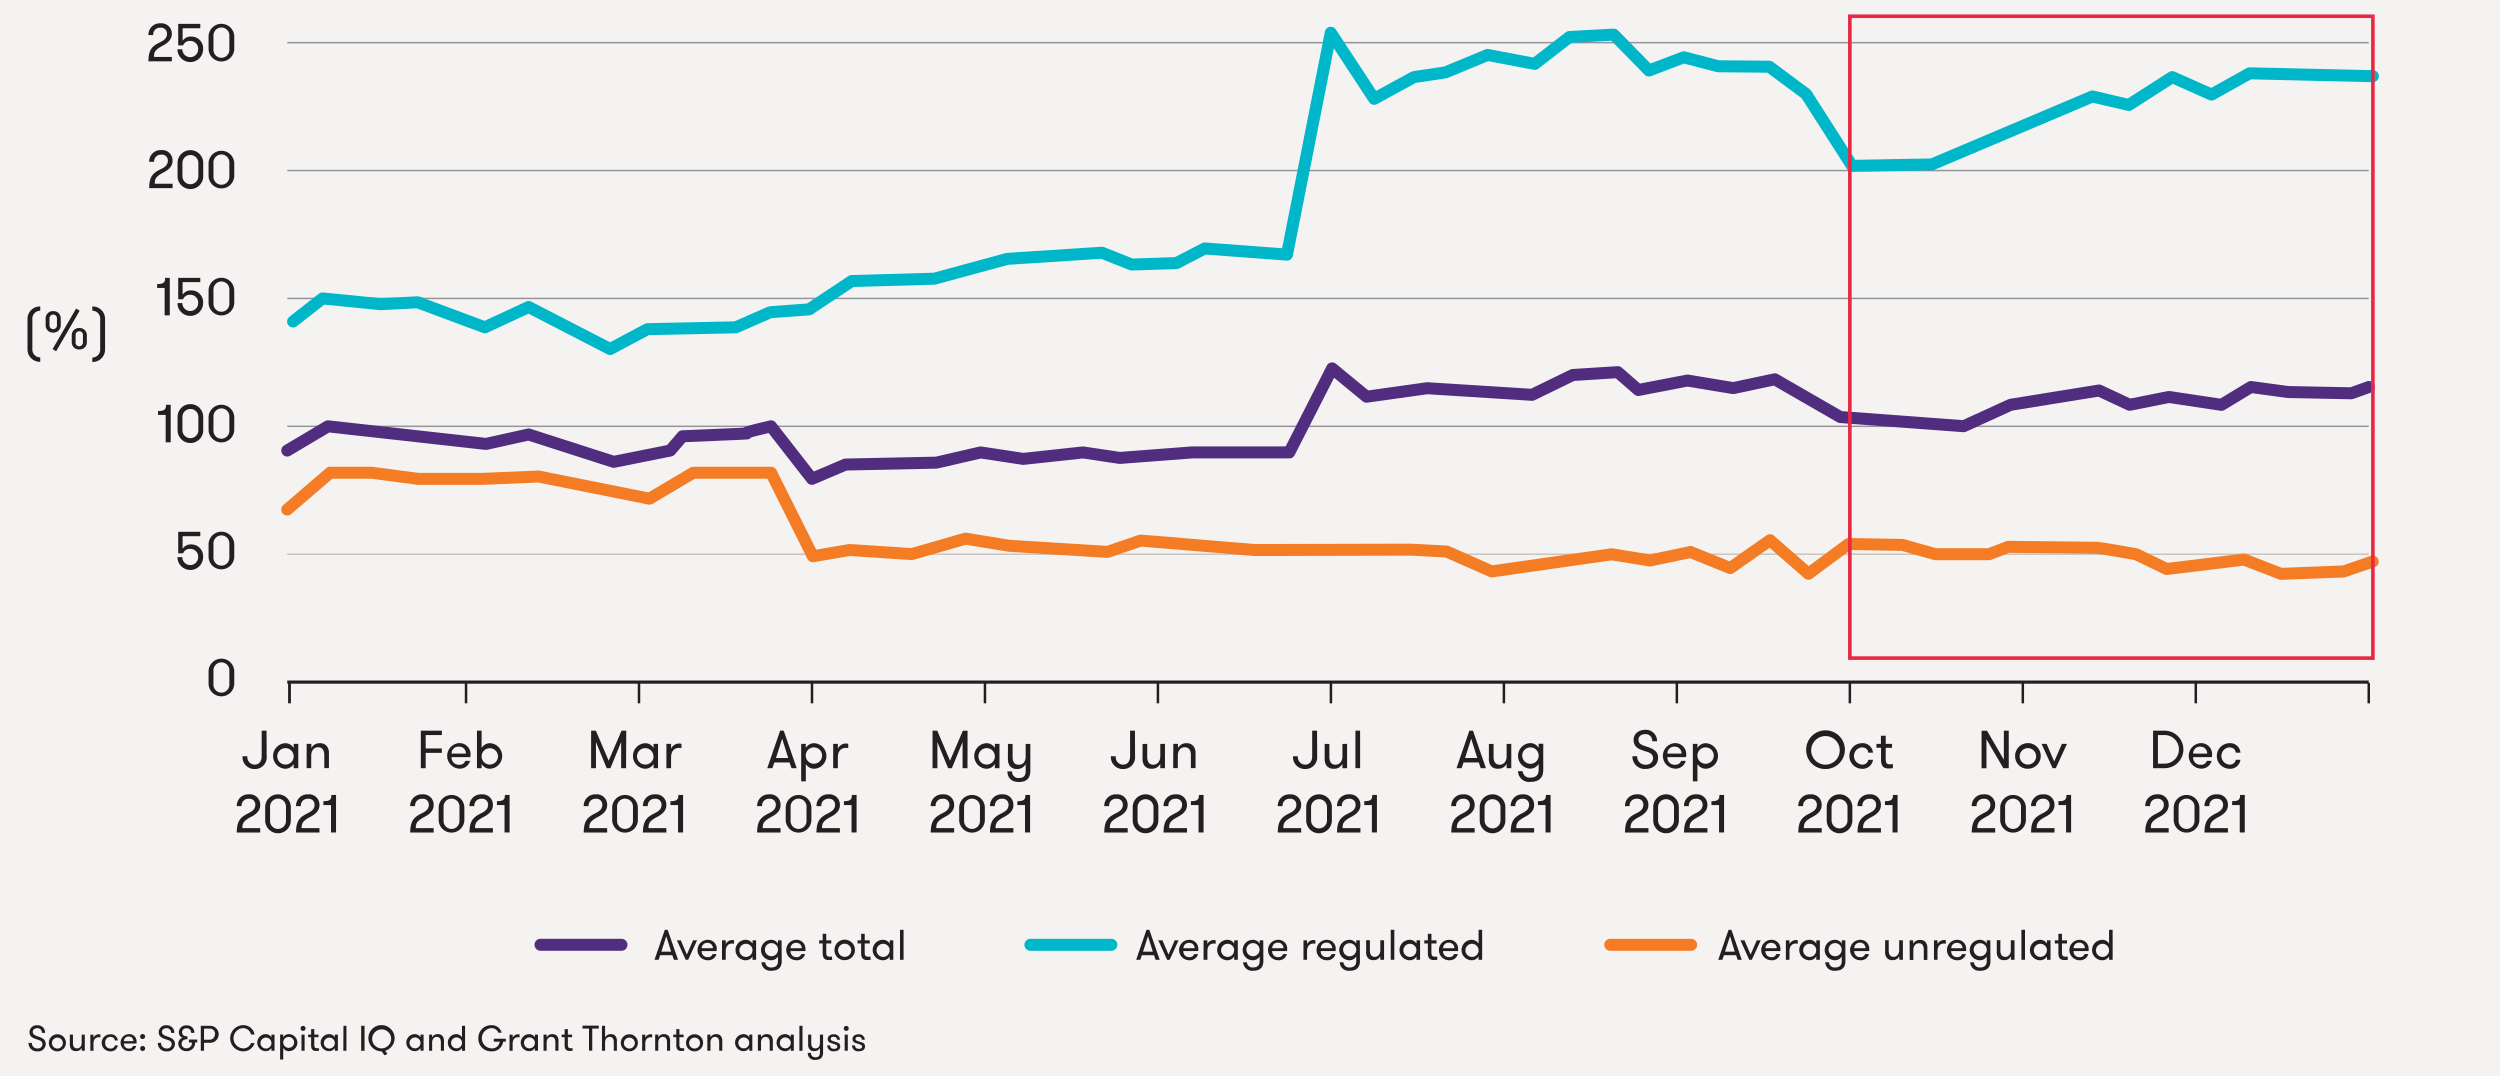
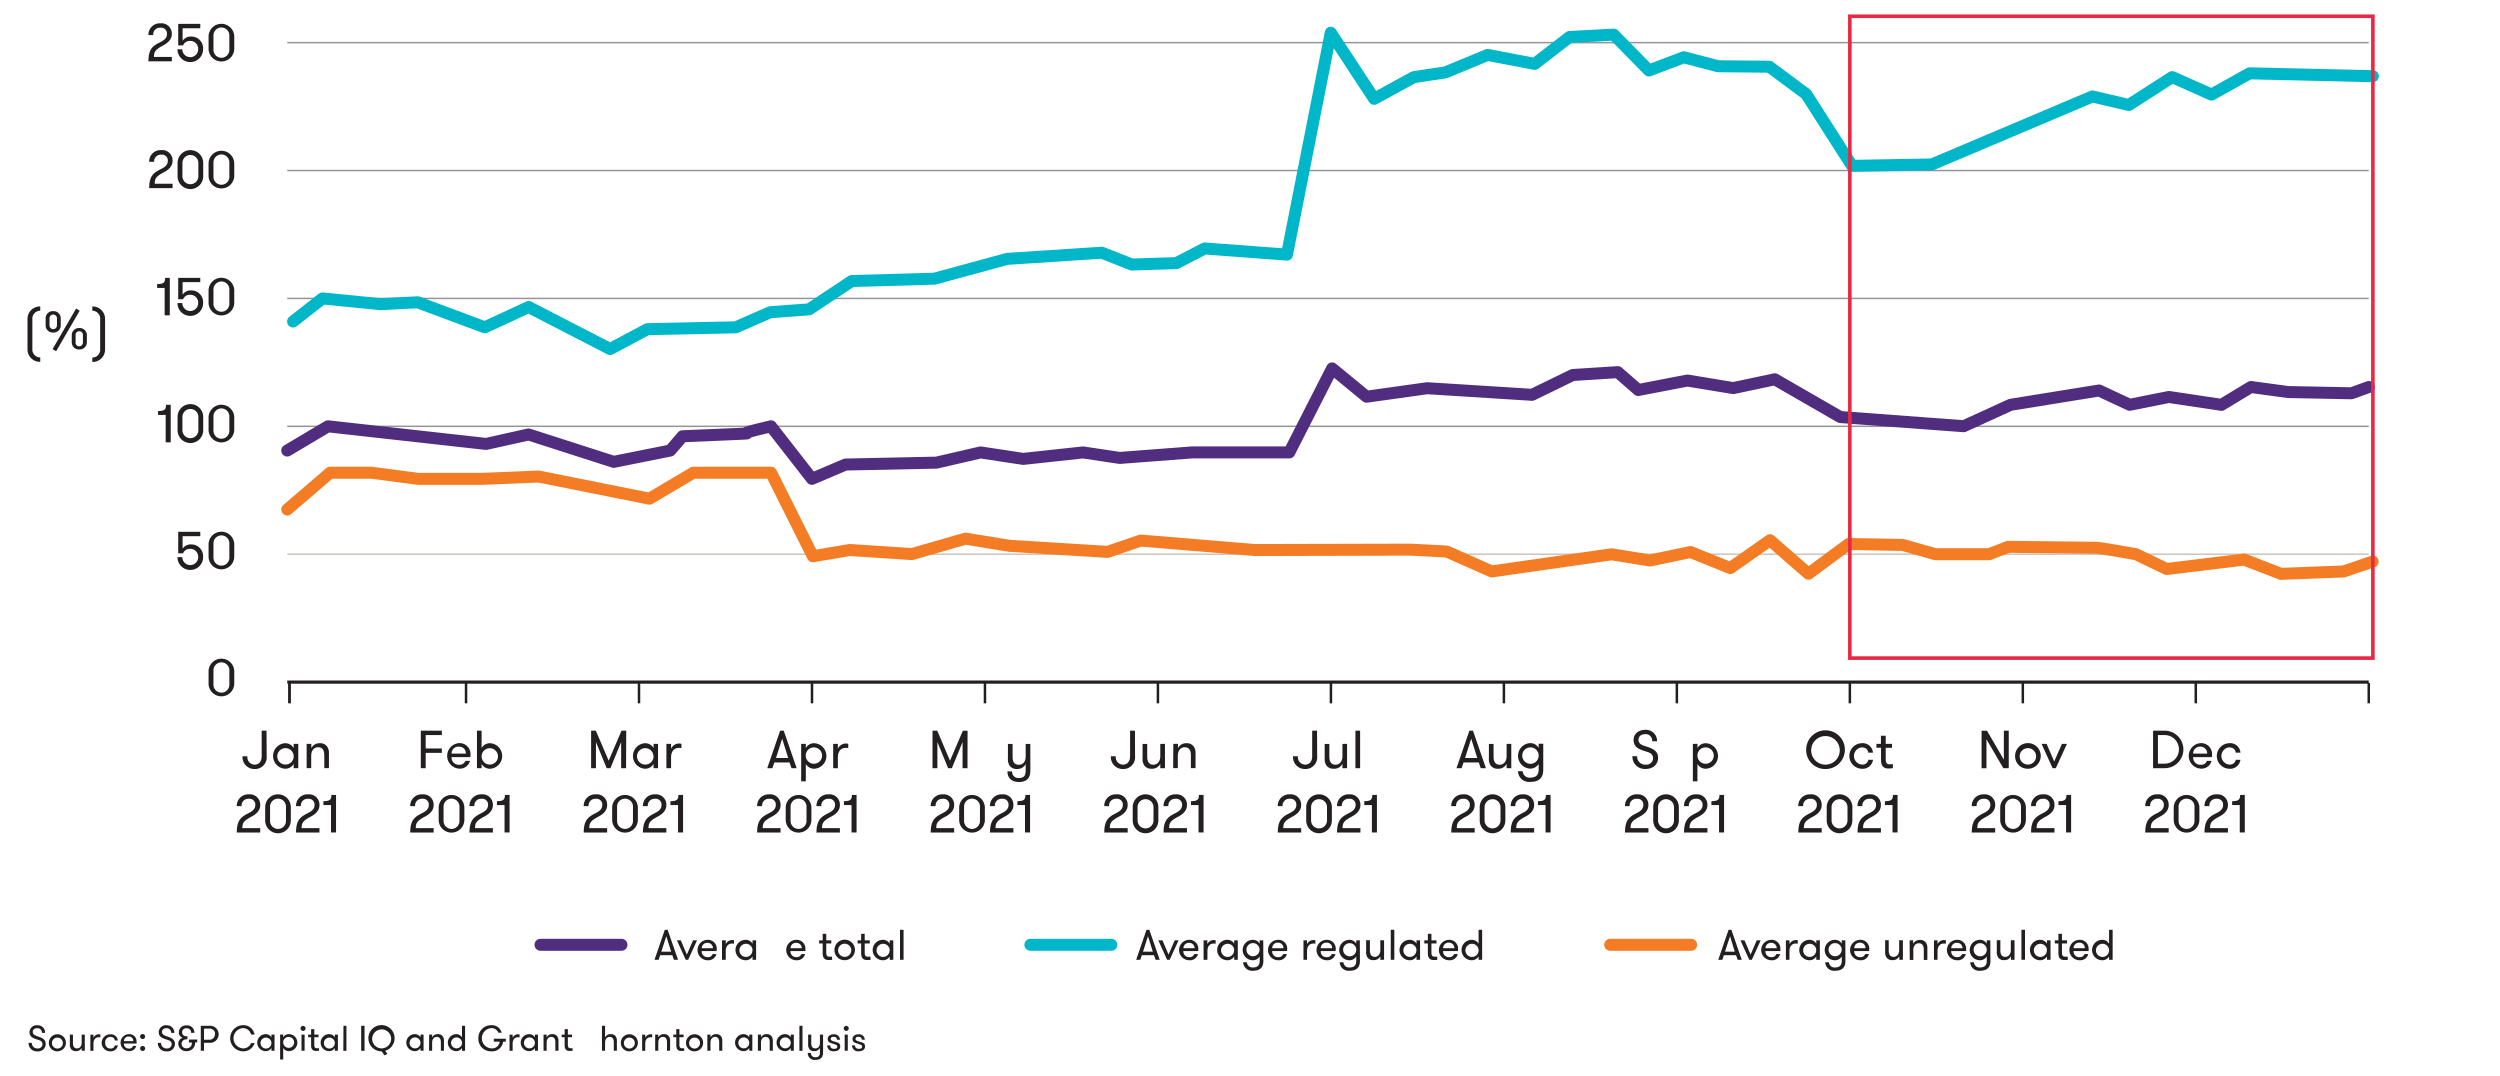
<svg xmlns="http://www.w3.org/2000/svg" viewBox="0 0 700 301.41">
  <defs>
    <style>.cls-1{fill:#f4f3f1;}.cls-2{fill:#231f20;}.cls-10,.cls-11,.cls-12,.cls-13,.cls-3,.cls-4,.cls-5,.cls-6,.cls-7,.cls-8,.cls-9{fill:none;}.cls-3,.cls-9{stroke:#502d7f;}.cls-10,.cls-3,.cls-4,.cls-5,.cls-9{stroke-linecap:round;stroke-width:3.36px;}.cls-11,.cls-12,.cls-13,.cls-3,.cls-4,.cls-6,.cls-7,.cls-8{stroke-miterlimit:10;}.cls-10,.cls-4{stroke:#00b6c9;}.cls-5{stroke:#f47c25;}.cls-10,.cls-5,.cls-9{stroke-linejoin:round;}.cls-11,.cls-12,.cls-6{stroke:#231f20;}.cls-6{stroke-width:0.89px;}.cls-7{stroke:#cbc4bc;}.cls-7,.cls-8{stroke-width:0.42px;}.cls-8{stroke:#939598;}.cls-11{stroke-width:0.79px;}.cls-12{stroke-width:0.7px;}.cls-13{stroke:#e82943;stroke-width:1.01px;}</style>
  </defs>
  <g id="Layer_2" data-name="Layer 2">
    <g id="Layer_2-2" data-name="Layer 2">
-       <rect class="cls-1" width="700" height="301.41" />
      <path class="cls-2" d="M58.4,187.84a3.6,3.6,0,0,1,7.19,0v3.72a3.6,3.6,0,0,1-7.19,0Zm5.82,0a2.23,2.23,0,1,0-4.45,0v3.72a2.23,2.23,0,1,0,4.45,0Z" />
      <path class="cls-2" d="M49.9,148.9h6.18v1.23H51.13v3.51a2.7,2.7,0,0,1,2.35-1.2A3.3,3.3,0,0,1,56.87,156a3.59,3.59,0,0,1-7.18,0h1.36a2.22,2.22,0,1,0,4.44,0,2.19,2.19,0,0,0-2.23-2.32,2,2,0,0,0-2,1.26H49.9Z" />
      <path class="cls-2" d="M58.4,152.29a3.6,3.6,0,0,1,7.19,0V156a3.6,3.6,0,0,1-7.19,0Zm5.82,0a2.23,2.23,0,1,0-4.45,0V156a2.23,2.23,0,1,0,4.45,0Z" />
      <path class="cls-2" d="M44.26,115.09c1.87,0,2.23-.48,2.23-1.74H47.8v10.5H46.39v-7.67H44.26Z" />
      <path class="cls-2" d="M49.72,116.74a3.59,3.59,0,0,1,7.18,0v3.72a3.59,3.59,0,0,1-7.18,0Zm5.82,0a2.23,2.23,0,1,0-4.46,0v3.72a2.23,2.23,0,1,0,4.46,0Z" />
      <path class="cls-2" d="M58.4,116.74a3.6,3.6,0,0,1,7.19,0v3.72a3.6,3.6,0,0,1-7.19,0Zm5.82,0a2.23,2.23,0,1,0-4.45,0v3.72a2.23,2.23,0,1,0,4.45,0Z" />
      <path class="cls-2" d="M44,79.54c1.88,0,2.24-.48,2.24-1.74h1.3V88.3H46.1V80.63H44Z" />
      <path class="cls-2" d="M49.9,77.8h6.18V79H51.13v3.51a2.7,2.7,0,0,1,2.35-1.2,3.3,3.3,0,0,1,3.39,3.55,3.59,3.59,0,0,1-7.18,0h1.36a2.22,2.22,0,1,0,4.44,0,2.19,2.19,0,0,0-2.23-2.32,2,2,0,0,0-2,1.26H49.9Z" />
      <path class="cls-2" d="M58.4,81.19a3.6,3.6,0,0,1,7.19,0v3.72a3.6,3.6,0,0,1-7.19,0Zm5.82,0a2.23,2.23,0,1,0-4.45,0v3.72a2.23,2.23,0,1,0,4.45,0Z" />
      <path class="cls-2" d="M44.72,47.51C45.8,47,47,46.41,47,45a1.64,1.64,0,0,0-1.85-1.69,1.88,1.88,0,0,0-2,2H41.77a3.19,3.19,0,0,1,3.36-3.28,2.9,2.9,0,0,1,3.19,3c0,2-1.92,2.93-2.83,3.41-1.76,1-2.16,1.56-2.16,3h5v1.23H41.77C41.77,49.43,42.89,48.47,44.72,47.51Z" />
      <path class="cls-2" d="M49.72,45.63a3.59,3.59,0,0,1,7.18,0v3.72a3.59,3.59,0,0,1-7.18,0Zm5.82,0a2.23,2.23,0,1,0-4.46,0v3.72a2.23,2.23,0,1,0,4.46,0Z" />
      <path class="cls-2" d="M58.4,45.63a3.6,3.6,0,0,1,7.19,0v3.72a3.6,3.6,0,0,1-7.19,0Zm5.82,0a2.23,2.23,0,1,0-4.45,0v3.72a2.23,2.23,0,1,0,4.45,0Z" />
      <path class="cls-2" d="M44.51,12c1.08-.54,2.24-1.1,2.24-2.51A1.64,1.64,0,0,0,44.9,7.76a1.88,1.88,0,0,0-2,2.05H41.56a3.19,3.19,0,0,1,3.36-3.28,2.9,2.9,0,0,1,3.19,3c0,1.95-1.92,2.93-2.83,3.41-1.76,1-2.16,1.56-2.16,3h5v1.23H41.56C41.56,13.88,42.68,12.92,44.51,12Z" />
      <path class="cls-2" d="M49.9,6.69h6.18V7.92H51.13v3.51a2.73,2.73,0,0,1,2.35-1.2,3.3,3.3,0,0,1,3.39,3.56,3.59,3.59,0,0,1-7.18,0h1.36a2.22,2.22,0,1,0,4.44,0,2.2,2.2,0,0,0-2.23-2.33,2,2,0,0,0-2,1.26H49.9Z" />
      <path class="cls-2" d="M58.4,10.08a3.6,3.6,0,0,1,7.19,0V13.8a3.6,3.6,0,0,1-7.19,0Zm5.82,0a2.23,2.23,0,1,0-4.45,0V13.8a2.23,2.23,0,1,0,4.45,0Z" />
      <line class="cls-3" x1="151.34" y1="264.54" x2="174.01" y2="264.54" />
      <line class="cls-4" x1="288.51" y1="264.54" x2="311.18" y2="264.54" />
      <line class="cls-5" x1="450.86" y1="264.54" x2="473.52" y2="264.54" />
      <line class="cls-6" x1="80.43" y1="190.99" x2="663.25" y2="190.99" />
      <line class="cls-7" x1="80.43" y1="155.18" x2="663.25" y2="155.18" />
      <line class="cls-8" x1="80.43" y1="119.37" x2="663.25" y2="119.37" />
      <line class="cls-8" x1="80.43" y1="83.56" x2="663.25" y2="83.56" />
      <line class="cls-8" x1="80.43" y1="47.75" x2="663.25" y2="47.75" />
      <line class="cls-8" x1="80.43" y1="11.94" x2="663.25" y2="11.94" />
      <path class="cls-9" d="M80.43,126.15l11.41-6.78,44.26,4.93L148,121.65l23.85,7.67,15.82-3.17,3.44-4s19.72-.79,17.88-.79,6.88-2,6.88-2l11.47,14.71,9.4-4,25.45-.53,12.38-2.86,11.93,1.81,16.73-1.81,10.32,1.54,20.18-1.54H361L373,103.15l9.63,7.93,17-2.38,29.35,1.85L440.38,105l12.61-.8,5.73,5,13.76-2.65,12.84,2.12,11.62-2.47,18.34,10.57,34.55,2.57,13.14-6,24.77-4,8.56,4,11-2.19L622,113.36l8.26-5,10.39,1.41,17.73.35,4.89-1.76" />
      <polyline class="cls-10" points="82.06 90.02 90.31 83.56 106.52 85.17 116.95 84.64 135.75 91.65 148.02 85.96 170.83 97.73 181.27 92.17 206.03 91.65 215.66 87.42 226.55 86.62 238.48 78.69 261.64 78.03 282.05 72.48 308.53 70.76 316.9 74.07 329.39 73.67 337.31 69.57 360.35 71.29 372.62 9.17 384.77 27.67 395.89 21.59 404.72 20.27 416.53 15.38 429.71 17.89 439.46 10.36 451.84 9.69 461.7 19.74 471.45 16.04 481.08 18.55 495.41 18.68 505.73 26.35 518.57 46.44 540.92 46.04 585.87 27.01 596.07 29.39 608.22 21.59 619.23 26.48 629.89 20.53 664.4 21.33" />
      <path class="cls-5" d="M80.43,142.67l12-10.31H104l13.07,1.72h18l15.71-.66,31.07,6.21,12.27-7.27h21.78l11.7,23.39L237.9,154l17.43,1.14,15-4.32,12.27,2,27.51,1.71,9.29-3.17,32,2.65L395,153.9l10.09.53L417.68,160l33.59-4.8L462,156.94l11.35-2.38,11.13,4.5,11.12-7.8,10.77,9.39,11.24-8.33,15.13.26,9.18,2.6h15l5.39-2.07s23.85.27,24.77.27,11,1.8,11,1.8l8.6,4.14,21.67-2.64,10.32,4,17.54-.67,8.14-2.77" />
      <line class="cls-11" x1="81.06" y1="190.83" x2="81.06" y2="196.93" />
      <line class="cls-12" x1="130.49" y1="191.22" x2="130.49" y2="196.93" />
      <line class="cls-12" x1="227.36" y1="191.22" x2="227.36" y2="196.93" />
      <line class="cls-12" x1="178.92" y1="191.22" x2="178.92" y2="196.93" />
      <line class="cls-12" x1="275.79" y1="191.22" x2="275.79" y2="196.93" />
      <line class="cls-12" x1="372.66" y1="191.22" x2="372.66" y2="196.93" />
      <line class="cls-12" x1="324.22" y1="191.22" x2="324.22" y2="196.93" />
      <line class="cls-12" x1="421.09" y1="191.22" x2="421.09" y2="196.93" />
      <line class="cls-12" x1="517.96" y1="191.22" x2="517.96" y2="196.93" />
      <line class="cls-12" x1="469.52" y1="191.22" x2="469.52" y2="196.93" />
      <line class="cls-12" x1="566.39" y1="191.22" x2="566.39" y2="196.93" />
      <line class="cls-12" x1="663.25" y1="191.22" x2="663.25" y2="196.93" />
      <line class="cls-12" x1="614.82" y1="191.22" x2="614.82" y2="196.93" />
      <path class="cls-2" d="M74.67,211.76a3.28,3.28,0,0,1-3.36,3.57,3.33,3.33,0,0,1-3.4-3.57h1.36a2.08,2.08,0,0,0,2,2.34c1.26,0,2-.93,2-2.34v-7.17h1.36Z" />
      <path class="cls-2" d="M83.52,208.28v6.81H82.23v-1.18a2.72,2.72,0,0,1-2.38,1.34,3.58,3.58,0,0,1,0-7.15,2.71,2.71,0,0,1,2.38,1.35v-1.17Zm-1.29,3.4a2.3,2.3,0,1,0-2.31,2.4A2.3,2.3,0,0,0,82.23,211.68Z" />
      <path class="cls-2" d="M85.86,208.28h1.31v1.2a2.54,2.54,0,0,1,2.4-1.38,2.34,2.34,0,0,1,2,.9,3.22,3.22,0,0,1,.53,2.07v4h-1.3v-3.62c0-1.26-.45-2.22-1.73-2.22s-1.93,1.12-1.93,2.33v3.51H85.86Z" />
      <path class="cls-2" d="M69.25,227.86c1.08-.54,2.24-1.1,2.24-2.51a1.63,1.63,0,0,0-1.84-1.69,1.87,1.87,0,0,0-2,2.05H66.3a3.2,3.2,0,0,1,3.36-3.29,2.9,2.9,0,0,1,3.2,3.05c0,1.95-1.92,2.93-2.84,3.4-1.75,1-2.16,1.56-2.16,3h5v1.23H66.3C66.3,229.78,67.43,228.82,69.25,227.86Z" />
      <path class="cls-2" d="M74.25,226a3.59,3.59,0,0,1,7.18,0v3.72a3.59,3.59,0,0,1-7.18,0Zm5.82,0a2.23,2.23,0,1,0-4.45,0v3.72a2.23,2.23,0,1,0,4.45,0Z" />
      <path class="cls-2" d="M85.84,227.86c1.08-.54,2.24-1.1,2.24-2.51a1.63,1.63,0,0,0-1.84-1.69,1.88,1.88,0,0,0-2,2.05H82.89a3.2,3.2,0,0,1,3.36-3.29,2.91,2.91,0,0,1,3.2,3.05c0,1.95-1.92,2.93-2.84,3.4-1.75,1-2.16,1.56-2.16,3h5v1.23H82.89C82.89,229.78,84,228.82,85.84,227.86Z" />
      <path class="cls-2" d="M90.55,224.33c1.88,0,2.24-.48,2.24-1.74h1.3v10.5H92.68v-7.67H90.55Z" />
      <path class="cls-2" d="M119.19,205.82v3.75h4.53v1.23h-4.53v4.29h-1.36v-10.5h5.89v1.23Z" />
      <path class="cls-2" d="M126.44,212a2,2,0,0,0,2.11,2.13,1.65,1.65,0,0,0,1.73-1.08h1.32a2.91,2.91,0,0,1-3,2.17,3.58,3.58,0,0,1,0-7.15,3.07,3.07,0,0,1,3.15,3.07,5.05,5.05,0,0,1-.06.86Zm0-1h4a1.84,1.84,0,0,0-1.92-1.93A1.87,1.87,0,0,0,126.45,211Z" />
      <path class="cls-2" d="M134.85,215.09h-1.3v-10.5h1.3v4.86a2.68,2.68,0,0,1,2.37-1.35,3.58,3.58,0,0,1,0,7.15,2.69,2.69,0,0,1-2.37-1.34Zm4.58-3.41a2.29,2.29,0,1,0-2.27,2.4A2.29,2.29,0,0,0,139.43,211.68Z" />
      <path class="cls-2" d="M117.84,227.86c1.08-.54,2.23-1.1,2.23-2.51a1.63,1.63,0,0,0-1.84-1.69,1.87,1.87,0,0,0-2,2.05h-1.37a3.2,3.2,0,0,1,3.36-3.29,2.9,2.9,0,0,1,3.2,3.05c0,1.95-1.92,2.93-2.84,3.4-1.75,1-2.16,1.56-2.16,3h5v1.23h-6.56C114.88,229.78,116,228.82,117.84,227.86Z" />
      <path class="cls-2" d="M122.83,226a3.6,3.6,0,0,1,7.19,0v3.72a3.6,3.6,0,0,1-7.19,0Zm5.82,0a2.23,2.23,0,1,0-4.45,0v3.72a2.23,2.23,0,1,0,4.45,0Z" />
      <path class="cls-2" d="M134.43,227.86c1.08-.54,2.23-1.1,2.23-2.51a1.63,1.63,0,0,0-1.84-1.69,1.87,1.87,0,0,0-2,2.05h-1.37a3.2,3.2,0,0,1,3.36-3.29,2.9,2.9,0,0,1,3.2,3.05c0,1.95-1.92,2.93-2.84,3.4-1.75,1-2.16,1.56-2.16,3h5v1.23h-6.56C131.47,229.78,132.6,228.82,134.43,227.86Z" />
      <path class="cls-2" d="M139.14,224.33c1.87,0,2.23-.48,2.23-1.74h1.31v10.5h-1.41v-7.67h-2.13Z" />
      <path class="cls-2" d="M175.3,215.09h-1.38v-7.32l-3,7.32h-1.05l-3-7.32v7.32h-1.36v-10.5h1.32l3.6,8.4,3.6-8.4h1.32Z" />
      <path class="cls-2" d="M184.25,208.28v6.81H183v-1.18a2.7,2.7,0,0,1-2.38,1.34,3.58,3.58,0,0,1,0-7.15,2.69,2.69,0,0,1,2.38,1.35v-1.17Zm-1.29,3.4a2.3,2.3,0,1,0-2.31,2.4A2.3,2.3,0,0,0,183,211.68Z" />
      <path class="cls-2" d="M190.81,209.48a2.53,2.53,0,0,0-.65-.07c-1.51,0-2.26,1.06-2.26,2.69v3h-1.31v-6.81h1.31v1.34a2.49,2.49,0,0,1,2.26-1.45,1.76,1.76,0,0,1,.65.11Z" />
      <path class="cls-2" d="M166.42,227.86c1.08-.54,2.23-1.1,2.23-2.51a1.63,1.63,0,0,0-1.84-1.69,1.87,1.87,0,0,0-2,2.05h-1.37a3.2,3.2,0,0,1,3.36-3.29,2.9,2.9,0,0,1,3.2,3.05c0,1.95-1.92,2.93-2.84,3.4-1.75,1-2.16,1.56-2.16,3h5v1.23h-6.56C163.46,229.78,164.59,228.82,166.42,227.86Z" />
      <path class="cls-2" d="M171.41,226a3.6,3.6,0,0,1,7.19,0v3.72a3.6,3.6,0,0,1-7.19,0Zm5.82,0a2.23,2.23,0,1,0-4.45,0v3.72a2.23,2.23,0,1,0,4.45,0Z" />
      <path class="cls-2" d="M183,227.86c1.08-.54,2.23-1.1,2.23-2.51a1.63,1.63,0,0,0-1.84-1.69,1.87,1.87,0,0,0-2,2.05h-1.37a3.2,3.2,0,0,1,3.36-3.29,2.9,2.9,0,0,1,3.2,3.05c0,1.95-1.92,2.93-2.84,3.4-1.75,1-2.16,1.56-2.16,3h5v1.23h-6.56C180.05,229.78,181.18,228.82,183,227.86Z" />
      <path class="cls-2" d="M187.72,224.33c1.87,0,2.23-.48,2.23-1.74h1.31v10.5h-1.41v-7.67h-2.13Z" />
      <path class="cls-2" d="M188.7,268.74l-.45-1.28h-3.41l-.43,1.28h-1.15l2.89-8.4h.79l2.91,8.4Zm-2.14-6.61-1.38,4.33h2.74Z" />
      <path class="cls-2" d="M190.62,263.29l1.7,4,1.73-4h1.12l-2.49,5.45H192l-2.47-5.45Z" />
      <path class="cls-2" d="M196.47,266.29a1.59,1.59,0,0,0,1.7,1.71,1.3,1.3,0,0,0,1.37-.87h1.06a2.32,2.32,0,0,1-2.43,1.74,2.86,2.86,0,0,1,0-5.72,2.46,2.46,0,0,1,2.52,2.46,3.82,3.82,0,0,1-.05.68Zm0-.79h3.15A1.47,1.47,0,0,0,198.1,264,1.5,1.5,0,0,0,196.49,265.5Z" />
      <path class="cls-2" d="M205.53,264.25a2.35,2.35,0,0,0-.51-.06c-1.22,0-1.81.86-1.81,2.16v2.39h-1.05v-5.45h1.05v1.07a2,2,0,0,1,1.81-1.15,1.3,1.3,0,0,1,.51.08Z" />
      <path class="cls-2" d="M211.71,263.29v5.45h-1v-.95a2.18,2.18,0,0,1-1.91,1.08,2.86,2.86,0,0,1,0-5.72,2.18,2.18,0,0,1,1.91,1.08v-.94Zm-1,2.73a1.84,1.84,0,1,0-1.85,1.92A1.83,1.83,0,0,0,210.68,266Z" />
-       <path class="cls-2" d="M218.88,269.09c0,1.94-1.1,2.72-2.91,2.72a2.49,2.49,0,0,1-2.76-2.38h1.06a1.53,1.53,0,0,0,1.7,1.46c1.17,0,1.87-.52,1.87-1.8v-1.3a2.15,2.15,0,0,1-1.9,1.08,2.86,2.86,0,0,1,0-5.72,2.15,2.15,0,0,1,1.9,1.08v-.94h1ZM214.17,266a1.84,1.84,0,1,0,1.83-1.93A1.83,1.83,0,0,0,214.17,266Z" />
      <path class="cls-2" d="M221.34,266.29A1.58,1.58,0,0,0,223,268a1.32,1.32,0,0,0,1.38-.87h1.05a2.31,2.31,0,0,1-2.43,1.74,2.86,2.86,0,0,1,0-5.72,2.45,2.45,0,0,1,2.52,2.46,3.82,3.82,0,0,1,0,.68Zm0-.79h3.15A1.47,1.47,0,0,0,223,264,1.5,1.5,0,0,0,221.35,265.5Z" />
      <path class="cls-2" d="M233,268.74a5.6,5.6,0,0,1-.93.07c-.67,0-1.72-.12-1.72-1.91v-2.73h-1v-.88h1v-1.83h1v1.83h1.41v.88h-1.41v2.51c0,1.05.37,1.18.9,1.18a7,7,0,0,0,.7,0Z" />
      <path class="cls-2" d="M233.65,266a2.87,2.87,0,1,1,2.85,2.85A2.79,2.79,0,0,1,233.65,266Zm4.7,0a1.84,1.84,0,1,0-1.85,1.92A1.83,1.83,0,0,0,238.35,266Z" />
      <path class="cls-2" d="M243.78,268.74a5.83,5.83,0,0,1-.94.07c-.67,0-1.72-.12-1.72-1.91v-2.73h-1v-.88h1v-1.83h1v1.83h1.41v.88h-1.41v2.51c0,1.05.37,1.18.9,1.18.21,0,.55,0,.71,0Z" />
      <path class="cls-2" d="M250.12,263.29v5.45h-1v-.95a2.16,2.16,0,0,1-1.91,1.08,2.86,2.86,0,0,1,0-5.72,2.16,2.16,0,0,1,1.91,1.08v-.94Zm-1,2.73a1.84,1.84,0,1,0-1.85,1.92A1.83,1.83,0,0,0,249.09,266Z" />
      <path class="cls-2" d="M252,260.34h1v8.4h-1Z" />
      <path class="cls-2" d="M323.57,268.74l-.45-1.28h-3.41l-.43,1.28h-1.15l2.89-8.4h.79l2.91,8.4Zm-2.14-6.61-1.38,4.33h2.74Z" />
      <path class="cls-2" d="M325.49,263.29l1.7,4,1.73-4H330l-2.49,5.45h-.72l-2.47-5.45Z" />
      <path class="cls-2" d="M331.34,266.29A1.58,1.58,0,0,0,333,268a1.31,1.31,0,0,0,1.38-.87h1.06a2.32,2.32,0,0,1-2.44,1.74,2.86,2.86,0,0,1,0-5.72,2.46,2.46,0,0,1,2.52,2.46,3.82,3.82,0,0,1,0,.68Zm0-.79h3.15A1.47,1.47,0,0,0,333,264,1.5,1.5,0,0,0,331.36,265.5Z" />
      <path class="cls-2" d="M340.4,264.25a2.35,2.35,0,0,0-.51-.06c-1.22,0-1.81.86-1.81,2.16v2.39H337v-5.45h1.05v1.07a2,2,0,0,1,1.81-1.15,1.3,1.3,0,0,1,.51.08Z" />
      <path class="cls-2" d="M346.58,263.29v5.45h-1v-.95a2.18,2.18,0,0,1-1.91,1.08,2.86,2.86,0,0,1,0-5.72,2.18,2.18,0,0,1,1.91,1.08v-.94Zm-1,2.73a1.84,1.84,0,1,0-1.85,1.92A1.83,1.83,0,0,0,345.55,266Z" />
      <path class="cls-2" d="M353.74,269.09c0,1.94-1.09,2.72-2.9,2.72a2.49,2.49,0,0,1-2.76-2.38h1.06a1.53,1.53,0,0,0,1.7,1.46c1.16,0,1.87-.52,1.87-1.8v-1.3a2.15,2.15,0,0,1-1.9,1.08,2.86,2.86,0,0,1,0-5.72,2.15,2.15,0,0,1,1.9,1.08v-.94h1ZM349,266a1.84,1.84,0,1,0,1.83-1.93A1.83,1.83,0,0,0,349,266Z" />
      <path class="cls-2" d="M356.21,266.29A1.58,1.58,0,0,0,357.9,268a1.32,1.32,0,0,0,1.38-.87h1.05a2.32,2.32,0,0,1-2.43,1.74,2.86,2.86,0,0,1,0-5.72,2.45,2.45,0,0,1,2.52,2.46,3.82,3.82,0,0,1-.05.68Zm0-.79h3.15a1.47,1.47,0,0,0-1.53-1.55A1.5,1.5,0,0,0,356.22,265.5Z" />
      <path class="cls-2" d="M368.3,264.25a2.43,2.43,0,0,0-.51-.06c-1.22,0-1.82.86-1.82,2.16v2.39h-1v-5.45h1v1.07a2,2,0,0,1,1.82-1.15,1.3,1.3,0,0,1,.51.08Z" />
      <path class="cls-2" d="M369.8,266.29a1.58,1.58,0,0,0,1.69,1.71,1.31,1.31,0,0,0,1.38-.87h1.06a2.32,2.32,0,0,1-2.44,1.74,2.86,2.86,0,0,1,0-5.72,2.46,2.46,0,0,1,2.52,2.46,3.82,3.82,0,0,1-.05.68Zm0-.79H373a1.47,1.47,0,0,0-1.54-1.55A1.51,1.51,0,0,0,369.81,265.5Z" />
      <path class="cls-2" d="M380.78,269.09c0,1.94-1.09,2.72-2.9,2.72a2.48,2.48,0,0,1-2.76-2.38h1.05a1.54,1.54,0,0,0,1.71,1.46c1.16,0,1.87-.52,1.87-1.8v-1.3a2.18,2.18,0,0,1-1.91,1.08,2.86,2.86,0,0,1,0-5.72,2.18,2.18,0,0,1,1.91,1.08v-.94h1Zm-4.7-3.07a1.84,1.84,0,1,0,1.82-1.93A1.82,1.82,0,0,0,376.08,266Z" />
      <path class="cls-2" d="M387.54,263.29v5.45h-1.05v-1a2,2,0,0,1-1.92,1.1,1.92,1.92,0,0,1-1.64-.71,2.6,2.6,0,0,1-.41-1.65v-3.22h1.05v2.88c0,1,.36,1.78,1.36,1.78s1.56-.88,1.56-1.86v-2.8Z" />
      <path class="cls-2" d="M389.41,260.34h1v8.4h-1Z" />
      <path class="cls-2" d="M397.62,263.29v5.45h-1v-.95a2.15,2.15,0,0,1-1.9,1.08,2.86,2.86,0,0,1,0-5.72,2.15,2.15,0,0,1,1.9,1.08v-.94Zm-1,2.73a1.84,1.84,0,1,0-1.84,1.92A1.83,1.83,0,0,0,396.58,266Z" />
      <path class="cls-2" d="M402.45,268.74a5.69,5.69,0,0,1-.93.07c-.68,0-1.72-.12-1.72-1.91v-2.73h-1v-.88h1v-1.83h1v1.83h1.42v.88h-1.42v2.51c0,1.05.38,1.18.9,1.18a7,7,0,0,0,.71,0Z" />
      <path class="cls-2" d="M404.06,266.29a1.58,1.58,0,0,0,1.69,1.71,1.31,1.31,0,0,0,1.38-.87h1.06a2.32,2.32,0,0,1-2.44,1.74,2.86,2.86,0,0,1,0-5.72,2.46,2.46,0,0,1,2.52,2.46,3.82,3.82,0,0,1-.05.68Zm0-.79h3.16a1.47,1.47,0,0,0-1.54-1.55A1.51,1.51,0,0,0,404.07,265.5Z" />
      <path class="cls-2" d="M414,267.79a2.18,2.18,0,0,1-1.91,1.08,2.86,2.86,0,0,1,0-5.72,2.18,2.18,0,0,1,1.91,1.08v-3.89h1v8.4h-1Zm0-1.77a1.84,1.84,0,1,0-1.85,1.92A1.83,1.83,0,0,0,414,266Z" />
      <path class="cls-2" d="M486.54,268.74l-.44-1.28h-3.41l-.43,1.28h-1.15l2.89-8.4h.79l2.9,8.4Zm-2.13-6.61L483,266.46h2.73Z" />
      <path class="cls-2" d="M488.46,263.29l1.71,4,1.72-4H493l-2.49,5.45h-.72l-2.47-5.45Z" />
      <path class="cls-2" d="M494.32,266.29A1.58,1.58,0,0,0,496,268a1.31,1.31,0,0,0,1.38-.87h1.06a2.32,2.32,0,0,1-2.44,1.74,2.86,2.86,0,0,1,0-5.72,2.45,2.45,0,0,1,2.51,2.46,4.76,4.76,0,0,1,0,.68Zm0-.79h3.16A1.47,1.47,0,0,0,496,264,1.51,1.51,0,0,0,494.33,265.5Z" />
      <path class="cls-2" d="M503.38,264.25a2.44,2.44,0,0,0-.52-.06c-1.21,0-1.81.86-1.81,2.16v2.39h-1v-5.45h1v1.07a2,2,0,0,1,1.81-1.15,1.32,1.32,0,0,1,.52.08Z" />
      <path class="cls-2" d="M509.56,263.29v5.45h-1v-.95a2.18,2.18,0,0,1-1.91,1.08,2.86,2.86,0,0,1,0-5.72,2.18,2.18,0,0,1,1.91,1.08v-.94Zm-1,2.73a1.84,1.84,0,1,0-1.85,1.92A1.83,1.83,0,0,0,508.53,266Z" />
      <path class="cls-2" d="M516.72,269.09c0,1.94-1.09,2.72-2.9,2.72a2.48,2.48,0,0,1-2.76-2.38h1.06a1.53,1.53,0,0,0,1.7,1.46c1.16,0,1.87-.52,1.87-1.8v-1.3a2.16,2.16,0,0,1-1.91,1.08,2.86,2.86,0,0,1,0-5.72,2.16,2.16,0,0,1,1.91,1.08v-.94h1ZM512,266a1.84,1.84,0,1,0,1.82-1.93A1.82,1.82,0,0,0,512,266Z" />
      <path class="cls-2" d="M519.18,266.29a1.59,1.59,0,0,0,1.7,1.71,1.3,1.3,0,0,0,1.37-.87h1.06a2.32,2.32,0,0,1-2.43,1.74,2.86,2.86,0,0,1,0-5.72,2.46,2.46,0,0,1,2.52,2.46,3.82,3.82,0,0,1-.05.68Zm0-.79h3.15a1.47,1.47,0,0,0-1.53-1.55A1.5,1.5,0,0,0,519.2,265.5Z" />
      <path class="cls-2" d="M532.81,263.29v5.45h-1v-1a2,2,0,0,1-1.92,1.1,1.92,1.92,0,0,1-1.64-.71,2.6,2.6,0,0,1-.41-1.65v-3.22h1v2.88c0,1,.36,1.78,1.37,1.78s1.56-.88,1.56-1.86v-2.8Z" />
      <path class="cls-2" d="M534.69,263.29h1v1a2,2,0,0,1,1.92-1.1,1.87,1.87,0,0,1,1.63.72,2.61,2.61,0,0,1,.42,1.66v3.21h-1v-2.89c0-1-.36-1.78-1.38-1.78s-1.55.89-1.55,1.86v2.81h-1Z" />
      <path class="cls-2" d="M544.84,264.25a2.52,2.52,0,0,0-.52-.06c-1.21,0-1.81.86-1.81,2.16v2.39h-1v-5.45h1v1.07a2,2,0,0,1,1.81-1.15,1.35,1.35,0,0,1,.52.08Z" />
      <path class="cls-2" d="M546.34,266.29A1.58,1.58,0,0,0,548,268a1.31,1.31,0,0,0,1.38-.87h1.05a2.3,2.3,0,0,1-2.43,1.74,2.86,2.86,0,0,1,0-5.72,2.45,2.45,0,0,1,2.52,2.46,3.82,3.82,0,0,1,0,.68Zm0-.79h3.16A1.47,1.47,0,0,0,548,264,1.51,1.51,0,0,0,546.35,265.5Z" />
      <path class="cls-2" d="M557.32,269.09c0,1.94-1.09,2.72-2.91,2.72a2.48,2.48,0,0,1-2.75-2.38h1.05a1.53,1.53,0,0,0,1.7,1.46c1.17,0,1.88-.52,1.88-1.8v-1.3a2.18,2.18,0,0,1-1.91,1.08,2.86,2.86,0,0,1,0-5.72,2.18,2.18,0,0,1,1.91,1.08v-.94h1Zm-4.7-3.07a1.84,1.84,0,1,0,1.82-1.93A1.82,1.82,0,0,0,552.62,266Z" />
      <path class="cls-2" d="M564.07,263.29v5.45h-1v-1a2,2,0,0,1-1.92,1.1,1.91,1.91,0,0,1-1.64-.71,2.6,2.6,0,0,1-.41-1.65v-3.22h1v2.88c0,1,.36,1.78,1.37,1.78s1.56-.88,1.56-1.86v-2.8Z" />
      <path class="cls-2" d="M566,260.34h1v8.4h-1Z" />
      <path class="cls-2" d="M574.15,263.29v5.45h-1v-.95a2.18,2.18,0,0,1-1.91,1.08,2.86,2.86,0,0,1,0-5.72,2.18,2.18,0,0,1,1.91,1.08v-.94Zm-1,2.73a1.84,1.84,0,1,0-1.85,1.92A1.83,1.83,0,0,0,573.12,266Z" />
      <path class="cls-2" d="M579,268.74a5.73,5.73,0,0,1-.94.07c-.67,0-1.71-.12-1.71-1.91v-2.73h-1v-.88h1v-1.83h1v1.83h1.42v.88h-1.42v2.51c0,1.05.37,1.18.9,1.18.22,0,.55,0,.71,0Z" />
      <path class="cls-2" d="M580.6,266.29a1.58,1.58,0,0,0,1.69,1.71,1.31,1.31,0,0,0,1.38-.87h1.05a2.31,2.31,0,0,1-2.43,1.74,2.86,2.86,0,0,1,0-5.72,2.45,2.45,0,0,1,2.52,2.46,3.82,3.82,0,0,1,0,.68Zm0-.79h3.15a1.46,1.46,0,0,0-1.53-1.55A1.5,1.5,0,0,0,580.61,265.5Z" />
      <path class="cls-2" d="M590.54,267.79a2.15,2.15,0,0,1-1.9,1.08,2.86,2.86,0,0,1,0-5.72,2.15,2.15,0,0,1,1.9,1.08v-3.89h1v8.4h-1Zm0-1.77a1.84,1.84,0,1,0-1.84,1.92A1.83,1.83,0,0,0,590.54,266Z" />
      <path class="cls-2" d="M221.62,215.09l-.55-1.6h-4.26l-.54,1.6h-1.44l3.61-10.5h1l3.63,10.5ZM219,206.83l-1.72,5.41h3.42Z" />
      <path class="cls-2" d="M225.61,209.45A2.68,2.68,0,0,1,228,208.1a3.58,3.58,0,0,1,0,7.15,2.69,2.69,0,0,1-2.37-1.34v4.87h-1.3v-10.5h1.3Zm0,2.23a2.29,2.29,0,1,0,2.31-2.41A2.28,2.28,0,0,0,225.61,211.68Z" />
      <path class="cls-2" d="M237.51,209.48a2.53,2.53,0,0,0-.65-.07c-1.51,0-2.26,1.06-2.26,2.69v3h-1.31v-6.81h1.31v1.34a2.49,2.49,0,0,1,2.26-1.45,1.76,1.76,0,0,1,.65.11Z" />
      <path class="cls-2" d="M215,227.86c1.08-.54,2.23-1.1,2.23-2.51a1.63,1.63,0,0,0-1.84-1.69,1.87,1.87,0,0,0-2,2.05H212a3.2,3.2,0,0,1,3.36-3.29,2.9,2.9,0,0,1,3.2,3.05c0,1.95-1.92,2.93-2.84,3.4-1.75,1-2.16,1.56-2.16,3h5v1.23H212C212,229.78,213.17,228.82,215,227.86Z" />
      <path class="cls-2" d="M220,226a3.6,3.6,0,0,1,7.19,0v3.72a3.6,3.6,0,0,1-7.19,0Zm5.82,0a2.23,2.23,0,1,0-4.45,0v3.72a2.23,2.23,0,1,0,4.45,0Z" />
      <path class="cls-2" d="M231.59,227.86c1.08-.54,2.23-1.1,2.23-2.51a1.63,1.63,0,0,0-1.84-1.69,1.87,1.87,0,0,0-2,2.05h-1.37a3.2,3.2,0,0,1,3.36-3.29,2.9,2.9,0,0,1,3.2,3.05c0,1.95-1.92,2.93-2.84,3.4-1.75,1-2.16,1.56-2.16,3h5v1.23h-6.56C228.63,229.78,229.76,228.82,231.59,227.86Z" />
      <path class="cls-2" d="M236.3,224.33c1.87,0,2.23-.48,2.23-1.74h1.31v10.5h-1.41v-7.67H236.3Z" />
      <path class="cls-2" d="M270.9,215.09h-1.38v-7.32l-3,7.32h-1.05l-3-7.32v7.32h-1.36v-10.5h1.32L266,213l3.6-8.4h1.32Z" />
-       <path class="cls-2" d="M279.85,208.28v6.81h-1.29v-1.18a2.7,2.7,0,0,1-2.38,1.34,3.58,3.58,0,0,1,0-7.15,2.69,2.69,0,0,1,2.38,1.35v-1.17Zm-1.29,3.4a2.3,2.3,0,1,0-2.31,2.4A2.3,2.3,0,0,0,278.56,211.68Z" />
      <path class="cls-2" d="M282.07,216h1.32a1.75,1.75,0,0,0,1.89,1.85c1.17,0,1.91-.47,1.91-2v-1.92a2.52,2.52,0,0,1-2.39,1.38,2.4,2.4,0,0,1-2.07-.87,3.39,3.39,0,0,1-.51-2.13v-4h1.31v3.57c0,1.32.39,2.25,1.74,2.25s1.92-1.1,1.92-2.32v-3.5h1.3v7.51c0,2.18-1.14,3.14-3.24,3.14C283.32,218.93,282.12,217.94,282.07,216Z" />
      <path class="cls-2" d="M263.58,227.86c1.08-.54,2.23-1.1,2.23-2.51a1.63,1.63,0,0,0-1.84-1.69,1.87,1.87,0,0,0-2,2.05h-1.37a3.2,3.2,0,0,1,3.36-3.29,2.9,2.9,0,0,1,3.2,3.05c0,1.95-1.92,2.93-2.84,3.4-1.75,1-2.16,1.56-2.16,3h5v1.23h-6.56C260.62,229.78,261.75,228.82,263.58,227.86Z" />
      <path class="cls-2" d="M268.57,226a3.6,3.6,0,0,1,7.19,0v3.72a3.6,3.6,0,0,1-7.19,0Zm5.82,0a2.23,2.23,0,1,0-4.45,0v3.72a2.23,2.23,0,1,0,4.45,0Z" />
      <path class="cls-2" d="M280.17,227.86c1.08-.54,2.23-1.1,2.23-2.51a1.63,1.63,0,0,0-1.84-1.69,1.87,1.87,0,0,0-2,2.05h-1.37a3.2,3.2,0,0,1,3.36-3.29,2.9,2.9,0,0,1,3.2,3.05c0,1.95-1.92,2.93-2.84,3.4-1.75,1-2.16,1.56-2.16,3h5v1.23h-6.56C277.21,229.78,278.34,228.82,280.17,227.86Z" />
      <path class="cls-2" d="M284.88,224.33c1.87,0,2.23-.48,2.23-1.74h1.31v10.5H287v-7.67h-2.13Z" />
      <path class="cls-2" d="M317.82,211.76a3.28,3.28,0,0,1-3.36,3.57,3.33,3.33,0,0,1-3.41-3.57h1.37a2.07,2.07,0,0,0,2,2.34c1.26,0,2-.93,2-2.34v-7.17h1.37Z" />
      <path class="cls-2" d="M326.19,208.28v6.81h-1.31v-1.22a2.54,2.54,0,0,1-2.4,1.38,2.43,2.43,0,0,1-2.05-.88,3.24,3.24,0,0,1-.51-2.07v-4h1.3v3.6c0,1.26.45,2.22,1.71,2.22s1.95-1.1,1.95-2.32v-3.5Z" />
      <path class="cls-2" d="M328.53,208.28h1.3v1.2a2.56,2.56,0,0,1,2.4-1.38,2.36,2.36,0,0,1,2,.9,3.28,3.28,0,0,1,.52,2.07v4h-1.3v-3.62c0-1.26-.45-2.22-1.73-2.22s-1.93,1.12-1.93,2.33v3.51h-1.3Z" />
      <path class="cls-2" d="M312.16,227.86c1.08-.54,2.24-1.1,2.24-2.51a1.63,1.63,0,0,0-1.85-1.69,1.87,1.87,0,0,0-2,2.05h-1.36a3.2,3.2,0,0,1,3.36-3.29,2.9,2.9,0,0,1,3.19,3.05c0,1.95-1.92,2.93-2.83,3.4-1.76,1-2.16,1.56-2.16,3h5v1.23h-6.55C309.21,229.78,310.33,228.82,312.16,227.86Z" />
      <path class="cls-2" d="M317.16,226a3.59,3.59,0,0,1,7.18,0v3.72a3.59,3.59,0,0,1-7.18,0Zm5.82,0a2.23,2.23,0,1,0-4.46,0v3.72a2.23,2.23,0,1,0,4.46,0Z" />
      <path class="cls-2" d="M328.75,227.86c1.08-.54,2.24-1.1,2.24-2.51a1.63,1.63,0,0,0-1.85-1.69,1.87,1.87,0,0,0-2,2.05H325.8a3.2,3.2,0,0,1,3.36-3.29,2.9,2.9,0,0,1,3.19,3.05c0,1.95-1.92,2.93-2.83,3.4-1.76,1-2.16,1.56-2.16,3h5v1.23H325.8C325.8,229.78,326.92,228.82,328.75,227.86Z" />
      <path class="cls-2" d="M333.46,224.33c1.87,0,2.24-.48,2.24-1.74H337v10.5h-1.41v-7.67h-2.13Z" />
      <path class="cls-2" d="M368.81,211.76a3.28,3.28,0,0,1-3.36,3.57,3.33,3.33,0,0,1-3.4-3.57h1.36a2.08,2.08,0,0,0,2,2.34c1.26,0,2-.93,2-2.34v-7.17h1.36Z" />
      <path class="cls-2" d="M377.18,208.28v6.81h-1.3v-1.22a2.55,2.55,0,0,1-2.4,1.38,2.45,2.45,0,0,1-2.06-.88,3.3,3.3,0,0,1-.51-2.07v-4h1.31v3.6c0,1.26.45,2.22,1.71,2.22s1.95-1.1,1.95-2.32v-3.5Z" />
      <path class="cls-2" d="M379.52,204.59h1.31v10.5h-1.31Z" />
      <path class="cls-2" d="M360.74,227.86c1.08-.54,2.24-1.1,2.24-2.51a1.63,1.63,0,0,0-1.85-1.69,1.87,1.87,0,0,0-2,2.05h-1.36a3.2,3.2,0,0,1,3.36-3.29,2.9,2.9,0,0,1,3.19,3.05c0,1.95-1.92,2.93-2.83,3.4-1.76,1-2.16,1.56-2.16,3h5v1.23h-6.55C357.79,229.78,358.91,228.82,360.74,227.86Z" />
      <path class="cls-2" d="M365.74,226a3.59,3.59,0,0,1,7.18,0v3.72a3.59,3.59,0,0,1-7.18,0Zm5.82,0a2.23,2.23,0,1,0-4.46,0v3.72a2.23,2.23,0,1,0,4.46,0Z" />
      <path class="cls-2" d="M377.33,227.86c1.08-.54,2.24-1.1,2.24-2.51a1.63,1.63,0,0,0-1.85-1.69,1.87,1.87,0,0,0-2,2.05h-1.36a3.2,3.2,0,0,1,3.36-3.29,2.9,2.9,0,0,1,3.19,3.05c0,1.95-1.92,2.93-2.83,3.4-1.76,1-2.16,1.56-2.16,3h5v1.23h-6.55C374.38,229.78,375.5,228.82,377.33,227.86Z" />
      <path class="cls-2" d="M382,224.33c1.88,0,2.24-.48,2.24-1.74h1.3v10.5h-1.41v-7.67H382Z" />
      <path class="cls-2" d="M414.61,215.09l-.55-1.6h-4.27l-.53,1.6h-1.44l3.61-10.5h1l3.63,10.5Zm-2.67-8.26-1.72,5.41h3.41Z" />
      <path class="cls-2" d="M423.16,208.28v6.81h-1.31v-1.22a2.54,2.54,0,0,1-2.39,1.38,2.43,2.43,0,0,1-2.06-.88,3.3,3.3,0,0,1-.51-2.07v-4h1.31v3.6c0,1.26.45,2.22,1.71,2.22s1.94-1.1,1.94-2.32v-3.5Z" />
      <path class="cls-2" d="M432.11,215.52c0,2.44-1.36,3.41-3.63,3.41a3.09,3.09,0,0,1-3.44-3h1.31a1.92,1.92,0,0,0,2.13,1.81c1.46,0,2.34-.64,2.34-2.25v-1.61a2.7,2.7,0,0,1-2.38,1.34,3.58,3.58,0,0,1,0-7.15,2.69,2.69,0,0,1,2.38,1.35v-1.17h1.29Zm-5.88-3.84a2.3,2.3,0,1,0,2.28-2.41A2.28,2.28,0,0,0,426.23,211.68Z" />
      <path class="cls-2" d="M409.32,227.86c1.08-.54,2.24-1.1,2.24-2.51a1.63,1.63,0,0,0-1.85-1.69,1.87,1.87,0,0,0-2,2.05h-1.36a3.2,3.2,0,0,1,3.36-3.29,2.9,2.9,0,0,1,3.19,3.05c0,1.95-1.92,2.93-2.83,3.4-1.76,1-2.16,1.56-2.16,3h5v1.23h-6.55C406.37,229.78,407.49,228.82,409.32,227.86Z" />
      <path class="cls-2" d="M414.32,226a3.59,3.59,0,0,1,7.18,0v3.72a3.59,3.59,0,0,1-7.18,0Zm5.82,0a2.23,2.23,0,1,0-4.46,0v3.72a2.23,2.23,0,1,0,4.46,0Z" />
      <path class="cls-2" d="M425.91,227.86c1.08-.54,2.24-1.1,2.24-2.51a1.63,1.63,0,0,0-1.85-1.69,1.87,1.87,0,0,0-2,2.05H423a3.2,3.2,0,0,1,3.36-3.29,2.9,2.9,0,0,1,3.19,3.05c0,1.95-1.92,2.93-2.83,3.4-1.76,1-2.16,1.56-2.16,3h5v1.23H423C423,229.78,424.08,228.82,425.91,227.86Z" />
      <path class="cls-2" d="M430.62,224.33c1.88,0,2.24-.48,2.24-1.74h1.3v10.5h-1.41v-7.67h-2.13Z" />
      <path class="cls-2" d="M458.41,211.75a2.22,2.22,0,0,0,2.37,2.35,1.85,1.85,0,0,0,2.08-1.78c0-1.28-1.08-1.64-2-1.91-1.89-.6-3.45-1.12-3.45-3.25,0-1.67,1.38-2.81,3.27-2.81a3.12,3.12,0,0,1,3.3,3.21h-1.37a1.82,1.82,0,0,0-1.9-2c-1.16,0-1.94.6-1.94,1.58,0,1.13,1,1.51,2,1.81,1.62.53,3.5,1.15,3.5,3.19s-1.56,3.17-3.56,3.17a3.45,3.45,0,0,1-3.63-3.58Z" />
-       <path class="cls-2" d="M466.87,212a2,2,0,0,0,2.11,2.13,1.65,1.65,0,0,0,1.73-1.08H472a2.91,2.91,0,0,1-3,2.17,3.58,3.58,0,0,1,0-7.15,3.07,3.07,0,0,1,3.15,3.07,5.05,5.05,0,0,1-.06.86Zm0-1h3.95a1.84,1.84,0,0,0-1.92-1.93A1.87,1.87,0,0,0,466.88,211Z" />
      <path class="cls-2" d="M475.28,209.45a2.68,2.68,0,0,1,2.37-1.35,3.58,3.58,0,0,1,0,7.15,2.69,2.69,0,0,1-2.37-1.34v4.87H474v-10.5h1.3Zm0,2.23a2.29,2.29,0,1,0,2.31-2.41A2.28,2.28,0,0,0,475.28,211.68Z" />
      <path class="cls-2" d="M457.9,227.86c1.08-.54,2.24-1.1,2.24-2.51a1.63,1.63,0,0,0-1.85-1.69,1.87,1.87,0,0,0-2,2.05H455a3.2,3.2,0,0,1,3.36-3.29,2.9,2.9,0,0,1,3.19,3.05c0,1.95-1.92,2.93-2.83,3.4-1.76,1-2.16,1.56-2.16,3h5v1.23H455C455,229.78,456.07,228.82,457.9,227.86Z" />
      <path class="cls-2" d="M462.9,226a3.59,3.59,0,0,1,7.18,0v3.72a3.59,3.59,0,0,1-7.18,0Zm5.82,0a2.23,2.23,0,1,0-4.46,0v3.72a2.23,2.23,0,1,0,4.46,0Z" />
      <path class="cls-2" d="M474.49,227.86c1.08-.54,2.24-1.1,2.24-2.51a1.63,1.63,0,0,0-1.85-1.69,1.87,1.87,0,0,0-2,2.05h-1.36a3.2,3.2,0,0,1,3.36-3.29,2.9,2.9,0,0,1,3.19,3.05c0,1.95-1.92,2.93-2.83,3.4-1.76,1-2.16,1.56-2.16,3h5v1.23h-6.55C471.54,229.78,472.66,228.82,474.49,227.86Z" />
      <path class="cls-2" d="M479.2,224.33c1.88,0,2.24-.48,2.24-1.74h1.3v10.5h-1.41v-7.67H479.2Z" />
      <path class="cls-2" d="M505.73,209.84a5.42,5.42,0,1,1,5.42,5.49A5.32,5.32,0,0,1,505.73,209.84Zm9.39,0a4,4,0,1,0-4,4.26A4,4,0,0,0,515.12,209.84Z" />
      <path class="cls-2" d="M523.12,210.75c-.11-.84-.62-1.48-1.89-1.48a2.42,2.42,0,0,0,.07,4.81,1.64,1.64,0,0,0,1.83-1.33h1.31a2.92,2.92,0,0,1-3.23,2.5,3.58,3.58,0,0,1,0-7.15,2.89,2.89,0,0,1,3.22,2.65Z" />
      <path class="cls-2" d="M530,215.09a8.32,8.32,0,0,1-1.17.09c-.84,0-2.14-.15-2.14-2.39v-3.42H525.4v-1.09h1.26V206H528v2.29h1.77v1.09H528v3.14c0,1.32.47,1.49,1.13,1.49a7.14,7.14,0,0,0,.88-.07Z" />
      <path class="cls-2" d="M506.48,227.86c1.08-.54,2.24-1.1,2.24-2.51a1.63,1.63,0,0,0-1.84-1.69,1.88,1.88,0,0,0-2,2.05h-1.36a3.2,3.2,0,0,1,3.36-3.29,2.9,2.9,0,0,1,3.19,3.05c0,1.95-1.91,2.93-2.83,3.4-1.75,1-2.16,1.56-2.16,3h5v1.23h-6.55C503.53,229.78,504.66,228.82,506.48,227.86Z" />
      <path class="cls-2" d="M511.48,226a3.59,3.59,0,0,1,7.18,0v3.72a3.59,3.59,0,0,1-7.18,0Zm5.82,0a2.23,2.23,0,1,0-4.46,0v3.72a2.23,2.23,0,1,0,4.46,0Z" />
      <path class="cls-2" d="M523.07,227.86c1.08-.54,2.24-1.1,2.24-2.51a1.63,1.63,0,0,0-1.85-1.69,1.87,1.87,0,0,0-2,2.05h-1.36a3.2,3.2,0,0,1,3.36-3.29,2.9,2.9,0,0,1,3.19,3.05c0,1.95-1.92,2.93-2.83,3.4-1.76,1-2.16,1.56-2.16,3h5v1.23h-6.55C520.12,229.78,521.25,228.82,523.07,227.86Z" />
      <path class="cls-2" d="M527.78,224.33c1.88,0,2.24-.48,2.24-1.74h1.3v10.5h-1.41v-7.67h-2.13Z" />
      <path class="cls-2" d="M561.08,212.71v-8.12h1.37v10.5h-1.52L556.21,207v8.11h-1.37v-10.5h1.52Z" />
      <path class="cls-2" d="M564.23,211.68a3.59,3.59,0,1,1,3.57,3.57A3.49,3.49,0,0,1,564.23,211.68Zm5.88,0a2.3,2.3,0,1,0-2.31,2.4A2.3,2.3,0,0,0,570.11,211.68Z" />
      <path class="cls-2" d="M573.05,208.28l2.13,4.95,2.16-4.95h1.41l-3.12,6.81h-.9l-3.09-6.81Z" />
      <path class="cls-2" d="M555.07,227.86c1.08-.54,2.23-1.1,2.23-2.51a1.63,1.63,0,0,0-1.84-1.69,1.87,1.87,0,0,0-2,2.05h-1.37a3.2,3.2,0,0,1,3.36-3.29,2.9,2.9,0,0,1,3.2,3.05c0,1.95-1.92,2.93-2.84,3.4-1.75,1-2.16,1.56-2.16,3h5v1.23h-6.56C552.11,229.78,553.24,228.82,555.07,227.86Z" />
      <path class="cls-2" d="M560.06,226a3.6,3.6,0,0,1,7.19,0v3.72a3.6,3.6,0,0,1-7.19,0Zm5.82,0a2.23,2.23,0,1,0-4.45,0v3.72a2.23,2.23,0,1,0,4.45,0Z" />
      <path class="cls-2" d="M571.66,227.86c1.08-.54,2.23-1.1,2.23-2.51a1.63,1.63,0,0,0-1.84-1.69,1.87,1.87,0,0,0-2,2.05H568.7a3.2,3.2,0,0,1,3.36-3.29,2.9,2.9,0,0,1,3.2,3.05c0,1.95-1.92,2.93-2.84,3.4-1.75,1-2.16,1.56-2.16,3h5v1.23H568.7C568.7,229.78,569.83,228.82,571.66,227.86Z" />
      <path class="cls-2" d="M576.37,224.33c1.87,0,2.23-.48,2.23-1.74h1.31v10.5H578.5v-7.67h-2.13Z" />
      <path class="cls-2" d="M606.1,204.59a5.25,5.25,0,1,1,0,10.5h-3.24v-10.5Zm-1.88,1.23v8h1.88a4,4,0,1,0,0-8Z" />
      <path class="cls-2" d="M614.08,212a2,2,0,0,0,2.11,2.13,1.65,1.65,0,0,0,1.73-1.08h1.32a2.91,2.91,0,0,1-3,2.17,3.58,3.58,0,0,1,0-7.15,3.07,3.07,0,0,1,3.15,3.07,5.05,5.05,0,0,1-.06.86Zm0-1H618a1.84,1.84,0,0,0-1.92-1.93A1.87,1.87,0,0,0,614.09,211Z" />
      <path class="cls-2" d="M626,210.75c-.1-.84-.61-1.48-1.89-1.48a2.42,2.42,0,0,0,.08,4.81,1.65,1.65,0,0,0,1.83-1.33h1.3a2.91,2.91,0,0,1-3.22,2.5,3.58,3.58,0,0,1,0-7.15,2.89,2.89,0,0,1,3.23,2.65Z" />
      <path class="cls-2" d="M603.65,227.86c1.08-.54,2.23-1.1,2.23-2.51a1.63,1.63,0,0,0-1.84-1.69,1.87,1.87,0,0,0-2,2.05h-1.37a3.2,3.2,0,0,1,3.36-3.29,2.9,2.9,0,0,1,3.2,3.05c0,1.95-1.92,2.93-2.84,3.4-1.75,1-2.16,1.56-2.16,3h5v1.23h-6.56C600.69,229.78,601.82,228.82,603.65,227.86Z" />
      <path class="cls-2" d="M608.64,226a3.6,3.6,0,0,1,7.19,0v3.72a3.6,3.6,0,0,1-7.19,0Zm5.82,0a2.23,2.23,0,1,0-4.45,0v3.72a2.23,2.23,0,1,0,4.45,0Z" />
      <path class="cls-2" d="M620.24,227.86c1.08-.54,2.23-1.1,2.23-2.51a1.63,1.63,0,0,0-1.84-1.69,1.87,1.87,0,0,0-2,2.05h-1.37a3.2,3.2,0,0,1,3.36-3.29,2.9,2.9,0,0,1,3.2,3.05c0,1.95-1.92,2.93-2.84,3.4-1.75,1-2.16,1.56-2.16,3h5v1.23h-6.56C617.28,229.78,618.41,228.82,620.24,227.86Z" />
      <path class="cls-2" d="M625,224.33c1.87,0,2.23-.48,2.23-1.74h1.31v10.5h-1.41v-7.67H625Z" />
      <rect class="cls-13" x="517.96" y="4.55" width="146.45" height="179.72" />
    </g>
    <g id="Layer_5" data-name="Layer 5">
      <path class="cls-2" d="M11.27,87a2.22,2.22,0,0,0-2.21,2.34v8.4a2.21,2.21,0,0,0,2.21,2.34v1.23A3.47,3.47,0,0,1,7.7,97.78v-8.4a3.48,3.48,0,0,1,3.57-3.57Z" />
      <path class="cls-2" d="M12.78,91.12v-2a2,2,0,0,1,2.12-2,2,2,0,0,1,2.11,2v2a2,2,0,0,1-2.11,2A2,2,0,0,1,12.78,91.12Zm3.17-2a1,1,0,1,0-2.09,0v2a1,1,0,1,0,2.09,0Zm-1.23,8.63,1,.6L22.31,87l-1-.6Zm9.6-3.9a2,2,0,0,0-2.12-2,2,2,0,0,0-2.11,2v2a2,2,0,0,0,2.11,2,2,2,0,0,0,2.12-2Zm-3.15,2v-2a1,1,0,0,1,1-1.1,1,1,0,0,1,1.05,1.1v2a1.06,1.06,0,0,1-1.05,1.11A1,1,0,0,1,21.17,95.83Z" />
      <path class="cls-2" d="M25.85,85.81a3.48,3.48,0,0,1,3.57,3.57v8.4a3.47,3.47,0,0,1-3.57,3.57v-1.23a2.21,2.21,0,0,0,2.2-2.34v-8.4A2.21,2.21,0,0,0,25.85,87Z" />
      <path class="cls-2" d="M8.92,292a1.48,1.48,0,0,0,1.58,1.56,1.23,1.23,0,0,0,1.39-1.18c0-.85-.72-1.09-1.33-1.27-1.26-.4-2.3-.75-2.3-2.17a2,2,0,0,1,2.18-1.87,2.08,2.08,0,0,1,2.2,2.14h-.91a1.22,1.22,0,0,0-1.27-1.32c-.77,0-1.29.4-1.29,1.05s.63,1,1.3,1.21c1.08.35,2.33.77,2.33,2.13a2.11,2.11,0,0,1-2.37,2.1A2.29,2.29,0,0,1,8,292Z" />
      <path class="cls-2" d="M13.68,292a2.39,2.39,0,1,1,2.38,2.37A2.33,2.33,0,0,1,13.68,292Zm3.92,0a1.53,1.53,0,1,0-1.54,1.59A1.53,1.53,0,0,0,17.6,292Z" />
      <path class="cls-2" d="M23.74,289.68v4.53h-.87v-.81a1.7,1.7,0,0,1-1.6.92,1.62,1.62,0,0,1-1.37-.59,2.17,2.17,0,0,1-.34-1.37v-2.68h.87v2.4c0,.83.3,1.47,1.14,1.47s1.3-.72,1.3-1.54v-2.33Z" />
      <path class="cls-2" d="M28.11,290.48a1.67,1.67,0,0,0-.43-.05c-1,0-1.51.71-1.51,1.8v2H25.3v-4.53h.87v.89a1.66,1.66,0,0,1,1.51-1,1.11,1.11,0,0,1,.43.07Z" />
      <path class="cls-2" d="M32.14,291.33c-.07-.56-.41-1-1.26-1A1.44,1.44,0,0,0,29.47,292a1.42,1.42,0,0,0,1.46,1.59,1.1,1.1,0,0,0,1.22-.88H33a2,2,0,0,1-2.15,1.66,2.38,2.38,0,0,1,0-4.76A1.93,1.93,0,0,1,33,291.33Z" />
      <path class="cls-2" d="M34.7,292.18a1.32,1.32,0,0,0,1.41,1.41,1.1,1.1,0,0,0,1.15-.72h.88a1.94,1.94,0,0,1-2,1.45,2.38,2.38,0,0,1,0-4.76,2,2,0,0,1,2.1,2.05,3.37,3.37,0,0,1,0,.57Zm0-.66h2.63a1.23,1.23,0,0,0-1.28-1.29A1.25,1.25,0,0,0,34.71,291.52Z" />
      <path class="cls-2" d="M39.93,289.53a.7.7,0,1,1,0,1.4.7.7,0,0,1,0-1.4Zm0,3.34a.7.7,0,1,1-.69.7A.69.69,0,0,1,39.93,292.87Z" />
      <path class="cls-2" d="M45.1,292a1.48,1.48,0,0,0,1.58,1.56,1.23,1.23,0,0,0,1.39-1.18c0-.85-.72-1.09-1.33-1.27-1.26-.4-2.3-.75-2.3-2.17a2,2,0,0,1,2.18-1.87,2.08,2.08,0,0,1,2.2,2.14h-.91a1.22,1.22,0,0,0-1.27-1.32c-.77,0-1.29.4-1.29,1.05s.63,1,1.3,1.21c1.08.35,2.33.77,2.33,2.13a2.11,2.11,0,0,1-2.37,2.1A2.29,2.29,0,0,1,44.19,292Z" />
      <path class="cls-2" d="M52.9,291.07h2.33v.81h-.6a2.3,2.3,0,0,1-2.35,2.44,2.19,2.19,0,0,1-2.36-2.13,1.71,1.71,0,0,1,1.24-1.62A1.55,1.55,0,0,1,50.07,289a2,2,0,0,1,2.18-1.89,2,2,0,0,1,2.17,2.09h-.91a1.17,1.17,0,0,0-1.3-1.27A1.07,1.07,0,0,0,51,289c0,.66.34,1.16,1.33,1.16h.15V291h-.15c-1,0-1.49.55-1.49,1.32a1.3,1.3,0,0,0,1.45,1.21,1.46,1.46,0,0,0,1.44-1.62H52.9Z" />
      <path class="cls-2" d="M56.22,287.22h2.46a2.39,2.39,0,1,1,0,4.77H57.13v2.22h-.91Zm4,2.38A1.48,1.48,0,0,0,58.68,288H57.13v3.12h1.55A1.48,1.48,0,0,0,60.17,289.6Z" />
      <path class="cls-2" d="M71.29,292.06A3.28,3.28,0,0,1,68,294.37a3.66,3.66,0,0,1-.13-7.31,3.15,3.15,0,0,1,3.41,2.61h-1A2.24,2.24,0,0,0,68,287.88a2.84,2.84,0,0,0,.13,5.67,2.31,2.31,0,0,0,2.17-1.49Z" />
      <path class="cls-2" d="M76.87,289.68v4.53H76v-.79a1.81,1.81,0,0,1-1.59.9,2.38,2.38,0,0,1,0-4.76,1.81,1.81,0,0,1,1.59.9v-.78ZM76,292a1.53,1.53,0,1,0-1.54,1.59A1.53,1.53,0,0,0,76,292Z" />
      <path class="cls-2" d="M79.3,290.46a1.79,1.79,0,0,1,1.58-.9,2.38,2.38,0,0,1,0,4.76,1.79,1.79,0,0,1-1.58-.9v3.25h-.87v-7h.87Zm0,1.49a1.53,1.53,0,1,0,1.54-1.61A1.52,1.52,0,0,0,79.3,292Z" />
      <path class="cls-2" d="M84.85,287.25a.71.71,0,0,1,.71.71.7.7,0,0,1-.71.69.69.69,0,0,1-.69-.69A.7.7,0,0,1,84.85,287.25Zm-.43,2.43h.87v4.53h-.87Z" />
      <path class="cls-2" d="M89.32,294.21a5.16,5.16,0,0,1-.78.06c-.56,0-1.43-.1-1.43-1.59v-2.27h-.84v-.73h.84v-1.53H88v1.53h1.18v.73H88v2.09c0,.87.31,1,.75,1a5,5,0,0,0,.59,0Z" />
      <path class="cls-2" d="M94.61,289.68v4.53h-.86v-.79a1.81,1.81,0,0,1-1.59.9,2.38,2.38,0,0,1,0-4.76,1.81,1.81,0,0,1,1.59.9v-.78ZM93.75,292a1.53,1.53,0,1,0-1.54,1.59A1.53,1.53,0,0,0,93.75,292Z" />
      <path class="cls-2" d="M96.17,287.22H97v7h-.87Z" />
      <path class="cls-2" d="M101.13,287.22h.94v7h-.94Z" />
      <path class="cls-2" d="M107.85,294.22l.62.87-.81.4-.8-1.12a3.67,3.67,0,1,1,1-.15Zm1.67-3.5a2.66,2.66,0,1,0-2.65,2.83A2.7,2.7,0,0,0,109.52,290.72Z" />
      <path class="cls-2" d="M118.6,289.68v4.53h-.86v-.79a1.81,1.81,0,0,1-1.59.9,2.38,2.38,0,0,1,0-4.76,1.81,1.81,0,0,1,1.59.9v-.78Zm-.86,2.27a1.53,1.53,0,1,0-1.54,1.59A1.53,1.53,0,0,0,117.74,292Z" />
      <path class="cls-2" d="M120.16,289.68H121v.8a1.69,1.69,0,0,1,1.6-.92,1.58,1.58,0,0,1,1.36.6,2.17,2.17,0,0,1,.35,1.38v2.67h-.87v-2.4c0-.84-.3-1.48-1.15-1.48s-1.29.74-1.29,1.55v2.33h-.87Z" />
      <path class="cls-2" d="M129.36,293.42a1.81,1.81,0,0,1-1.59.9,2.38,2.38,0,0,1,0-4.76,1.81,1.81,0,0,1,1.59.9v-3.24h.86v7h-.86Zm0-1.47a1.53,1.53,0,1,0-1.54,1.59A1.53,1.53,0,0,0,129.36,292Z" />
      <path class="cls-2" d="M138.26,290.85h3.37v.82h-.75a3.11,3.11,0,0,1-3.35,2.7,3.5,3.5,0,0,1-3.59-3.65,3.55,3.55,0,0,1,3.59-3.66,2.78,2.78,0,0,1,2.93,2.11h-.92a2,2,0,0,0-2-1.29,2.84,2.84,0,0,0,.11,5.67,2.12,2.12,0,0,0,2.27-1.88h-1.65Z" />
      <path class="cls-2" d="M145.48,290.48a1.67,1.67,0,0,0-.43-.05c-1,0-1.51.71-1.51,1.8v2h-.87v-4.53h.87v.89a1.66,1.66,0,0,1,1.51-1,1.11,1.11,0,0,1,.43.07Z" />
      <path class="cls-2" d="M150.63,289.68v4.53h-.86v-.79a1.81,1.81,0,0,1-1.59.9,2.38,2.38,0,0,1,0-4.76,1.81,1.81,0,0,1,1.59.9v-.78Zm-.86,2.27a1.53,1.53,0,1,0-1.54,1.59A1.53,1.53,0,0,0,149.77,292Z" />
      <path class="cls-2" d="M152.19,289.68h.87v.8a1.69,1.69,0,0,1,1.6-.92,1.58,1.58,0,0,1,1.36.6,2.17,2.17,0,0,1,.35,1.38v2.67h-.87v-2.4c0-.84-.3-1.48-1.15-1.48s-1.29.74-1.29,1.55v2.33h-.87Z" />
      <path class="cls-2" d="M160.31,294.21a5.16,5.16,0,0,1-.78.06c-.56,0-1.43-.1-1.43-1.59v-2.27h-.84v-.73h.84v-1.53H159v1.53h1.18v.73H159v2.09c0,.87.31,1,.75,1a5,5,0,0,0,.59,0Z" />
-       <path class="cls-2" d="M164.92,288h-1.81v-.82h4.54V288h-1.82v6.17h-.91Z" />
      <path class="cls-2" d="M168.55,287.22h.87v3.26a1.69,1.69,0,0,1,1.6-.92,1.58,1.58,0,0,1,1.36.6,2.17,2.17,0,0,1,.35,1.38v2.67h-.87v-2.4c0-.84-.3-1.48-1.15-1.48s-1.29.74-1.29,1.55v2.33h-.87Z" />
      <path class="cls-2" d="M173.83,292a2.39,2.39,0,1,1,2.38,2.37A2.33,2.33,0,0,1,173.83,292Zm3.92,0a1.53,1.53,0,1,0-1.54,1.59A1.53,1.53,0,0,0,177.75,292Z" />
      <path class="cls-2" d="M182.61,290.48a1.67,1.67,0,0,0-.43-.05c-1,0-1.51.71-1.51,1.8v2h-.87v-4.53h.87v.89a1.66,1.66,0,0,1,1.51-1,1.11,1.11,0,0,1,.43.07Z" />
      <path class="cls-2" d="M183.45,289.68h.87v.8a1.69,1.69,0,0,1,1.6-.92,1.58,1.58,0,0,1,1.36.6,2.17,2.17,0,0,1,.35,1.38v2.67h-.87v-2.4c0-.84-.3-1.48-1.15-1.48s-1.29.74-1.29,1.55v2.33h-.87Z" />
      <path class="cls-2" d="M191.57,294.21a5.16,5.16,0,0,1-.78.06c-.56,0-1.43-.1-1.43-1.59v-2.27h-.84v-.73h.84v-1.53h.87v1.53h1.18v.73h-1.18v2.09c0,.87.31,1,.75,1a5,5,0,0,0,.59,0Z" />
      <path class="cls-2" d="M192.09,292a2.39,2.39,0,1,1,2.38,2.37A2.33,2.33,0,0,1,192.09,292Zm3.92,0a1.53,1.53,0,1,0-1.54,1.59A1.53,1.53,0,0,0,196,292Z" />
      <path class="cls-2" d="M198.06,289.68h.87v.8a1.69,1.69,0,0,1,1.6-.92,1.58,1.58,0,0,1,1.36.6,2.17,2.17,0,0,1,.35,1.38v2.67h-.87v-2.4c0-.84-.3-1.48-1.15-1.48s-1.29.74-1.29,1.55v2.33h-.87Z" />
      <path class="cls-2" d="M210.65,289.68v4.53h-.86v-.79a1.81,1.81,0,0,1-1.59.9,2.38,2.38,0,0,1,0-4.76,1.81,1.81,0,0,1,1.59.9v-.78Zm-.86,2.27a1.53,1.53,0,1,0-1.54,1.59A1.53,1.53,0,0,0,209.79,292Z" />
      <path class="cls-2" d="M212.21,289.68h.87v.8a1.69,1.69,0,0,1,1.6-.92,1.58,1.58,0,0,1,1.36.6,2.17,2.17,0,0,1,.35,1.38v2.67h-.87v-2.4c0-.84-.3-1.48-1.15-1.48s-1.29.74-1.29,1.55v2.33h-.87Z" />
      <path class="cls-2" d="M222.27,289.68v4.53h-.86v-.79a1.81,1.81,0,0,1-1.59.9,2.38,2.38,0,0,1,0-4.76,1.81,1.81,0,0,1,1.59.9v-.78Zm-.86,2.27a1.53,1.53,0,1,0-1.54,1.59A1.53,1.53,0,0,0,221.41,292Z" />
      <path class="cls-2" d="M223.83,287.22h.87v7h-.87Z" />
      <path class="cls-2" d="M226.18,294.8h.88a1.16,1.16,0,0,0,1.26,1.23c.78,0,1.26-.31,1.26-1.35V293.4a1.65,1.65,0,0,1-1.58.92,1.61,1.61,0,0,1-1.38-.58,2.21,2.21,0,0,1-.34-1.41v-2.65h.87v2.38c0,.87.26,1.49,1.16,1.49s1.27-.72,1.27-1.54v-2.33h.88v5c0,1.45-.76,2.09-2.16,2.09A1.88,1.88,0,0,1,226.18,294.8Z" />
      <path class="cls-2" d="M235.27,293c0,.91-.76,1.36-1.78,1.36a1.67,1.67,0,0,1-1.88-1.64h.85c0,.69.46.95,1.07.95s.91-.2.91-.65-.54-.55-1.45-.86c-.69-.22-1.23-.43-1.23-1.25s.75-1.31,1.69-1.31a1.6,1.6,0,0,1,1.75,1.53h-.84c0-.53-.32-.83-.92-.83s-.84.22-.84.63.47.53,1.31.8C234.6,291.91,235.27,292.11,235.27,293Z" />
      <path class="cls-2" d="M236.94,287.25a.71.71,0,0,1,.71.71.7.7,0,0,1-.71.69.69.69,0,0,1-.69-.69A.7.7,0,0,1,236.94,287.25Zm-.43,2.43h.87v4.53h-.87Z" />
      <path class="cls-2" d="M242.21,293c0,.91-.75,1.36-1.77,1.36a1.67,1.67,0,0,1-1.88-1.64h.85c0,.69.46.95,1.07.95s.91-.2.91-.65-.54-.55-1.45-.86c-.69-.22-1.23-.43-1.23-1.25s.75-1.31,1.69-1.31a1.6,1.6,0,0,1,1.75,1.53h-.84c0-.53-.32-.83-.92-.83s-.84.22-.84.63.47.53,1.31.8C241.54,291.91,242.21,292.11,242.21,293Z" />
    </g>
  </g>
</svg>